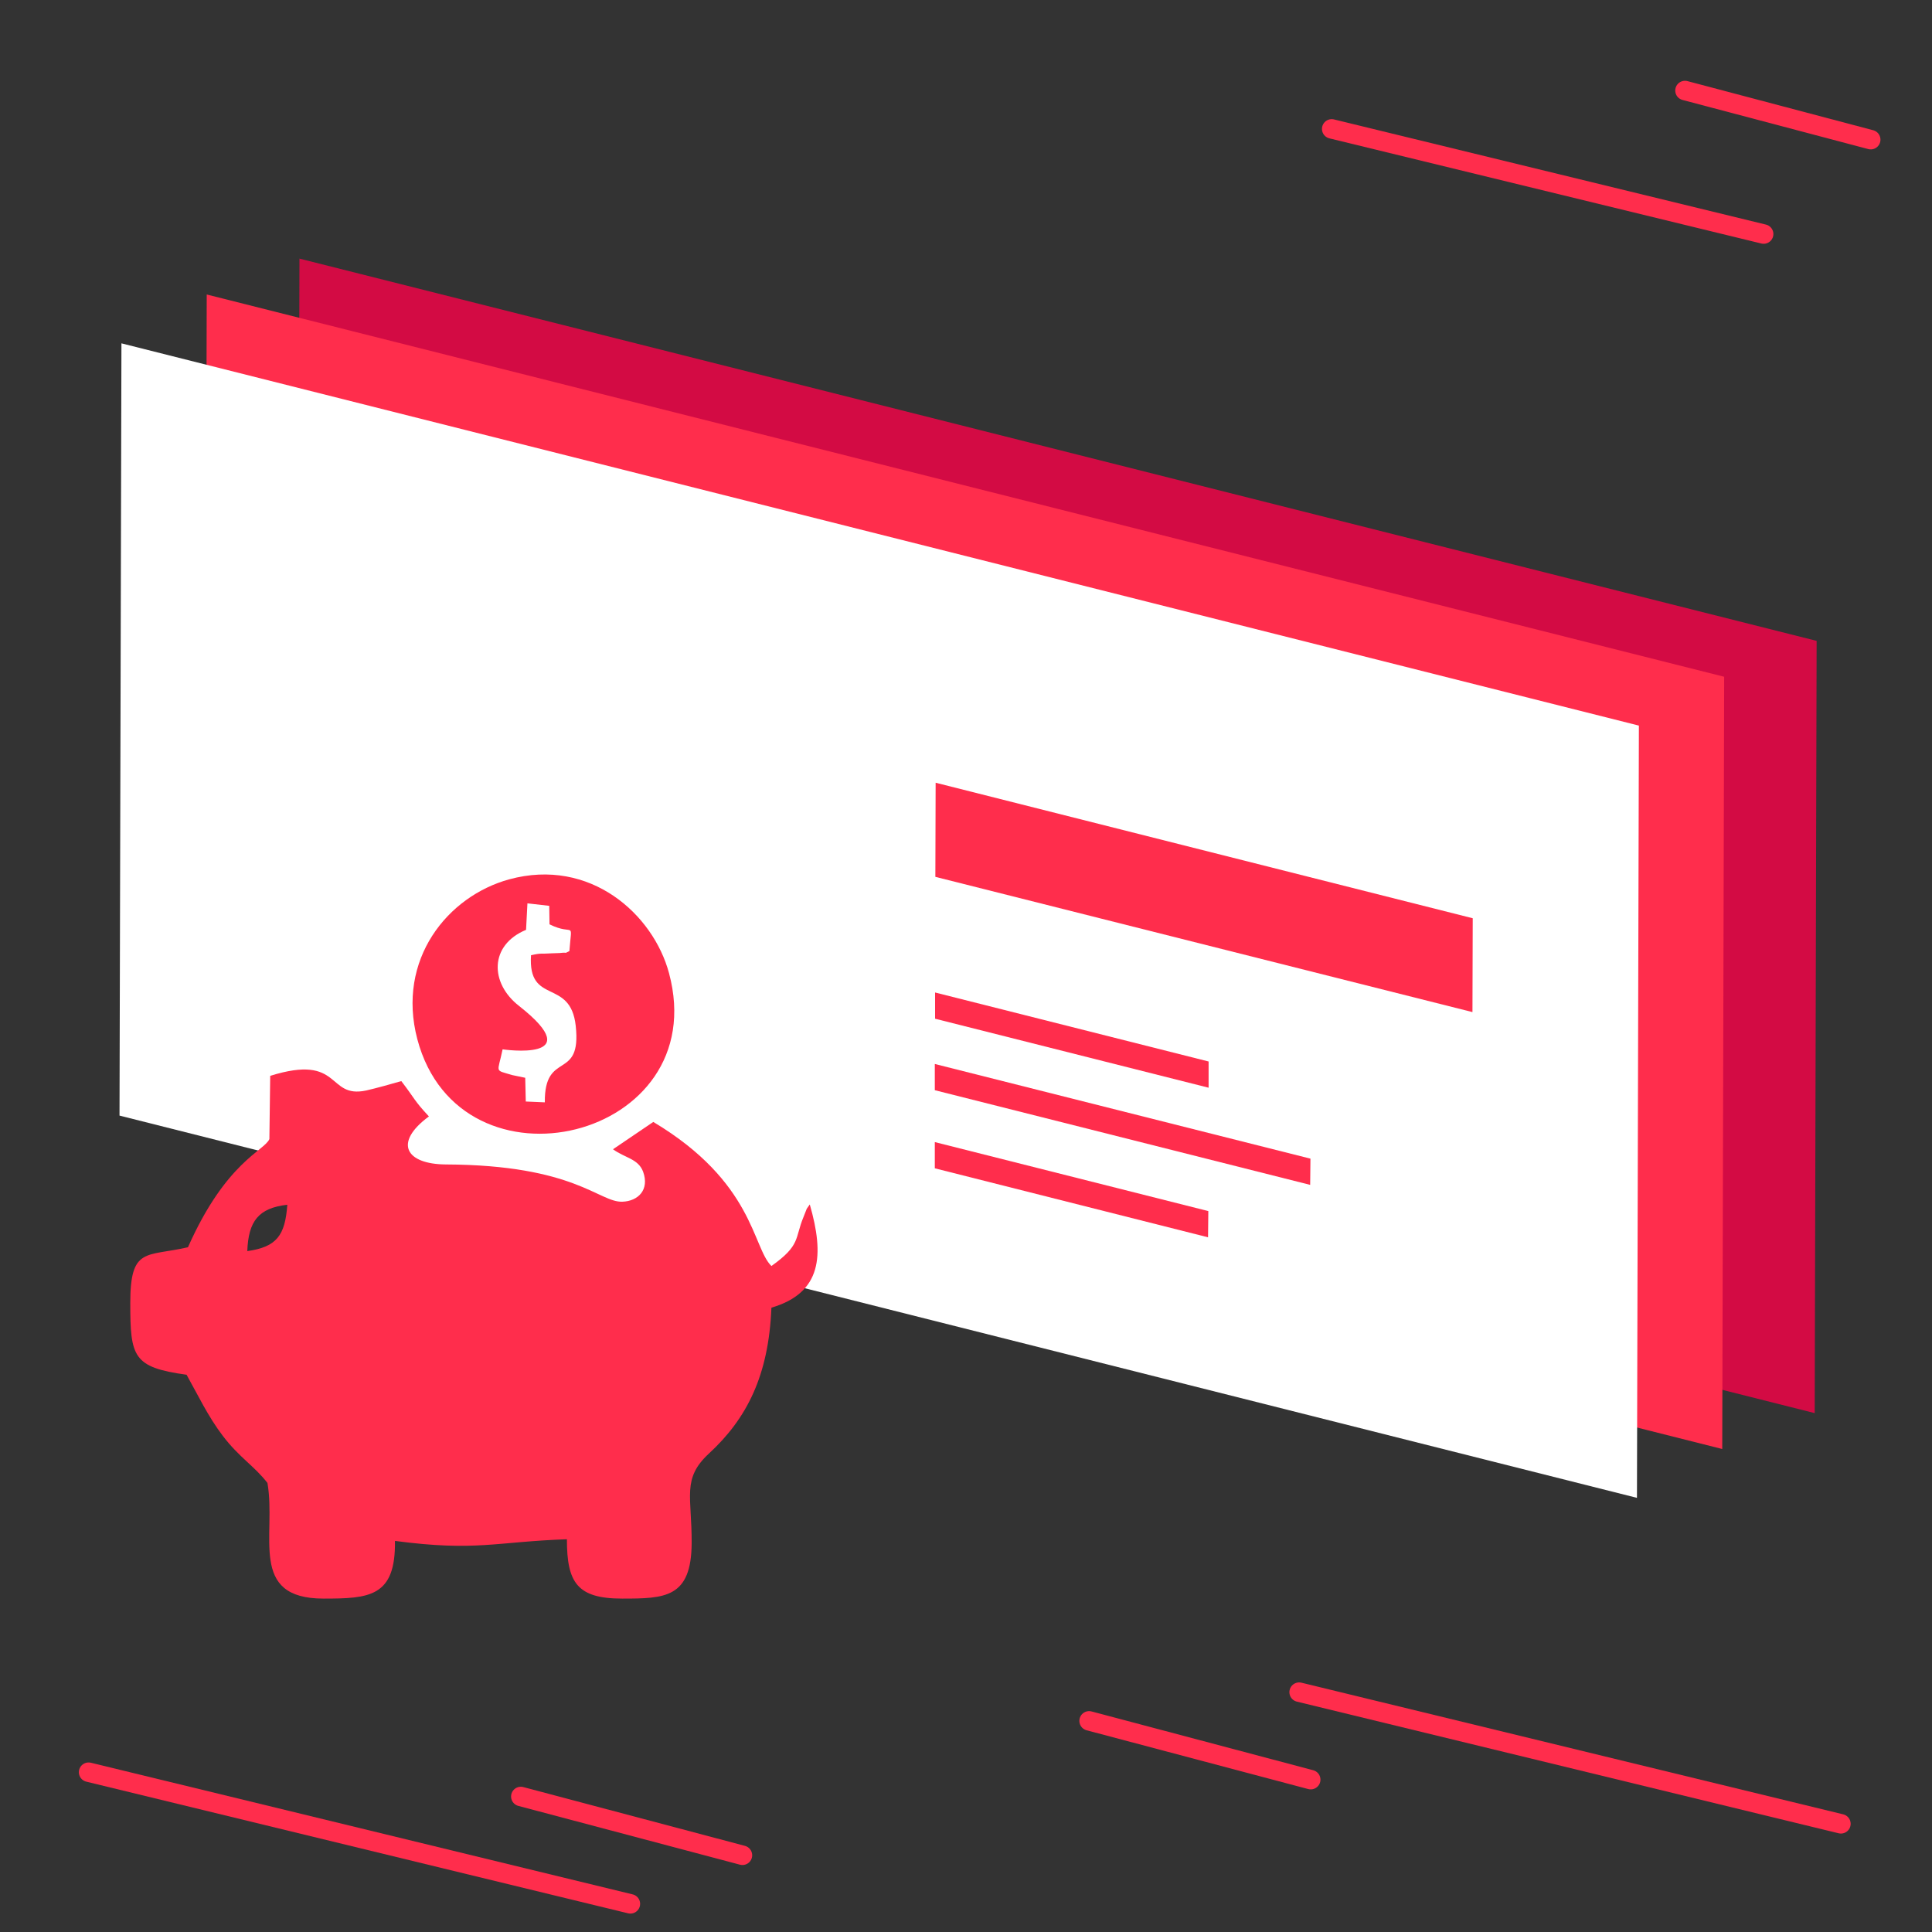
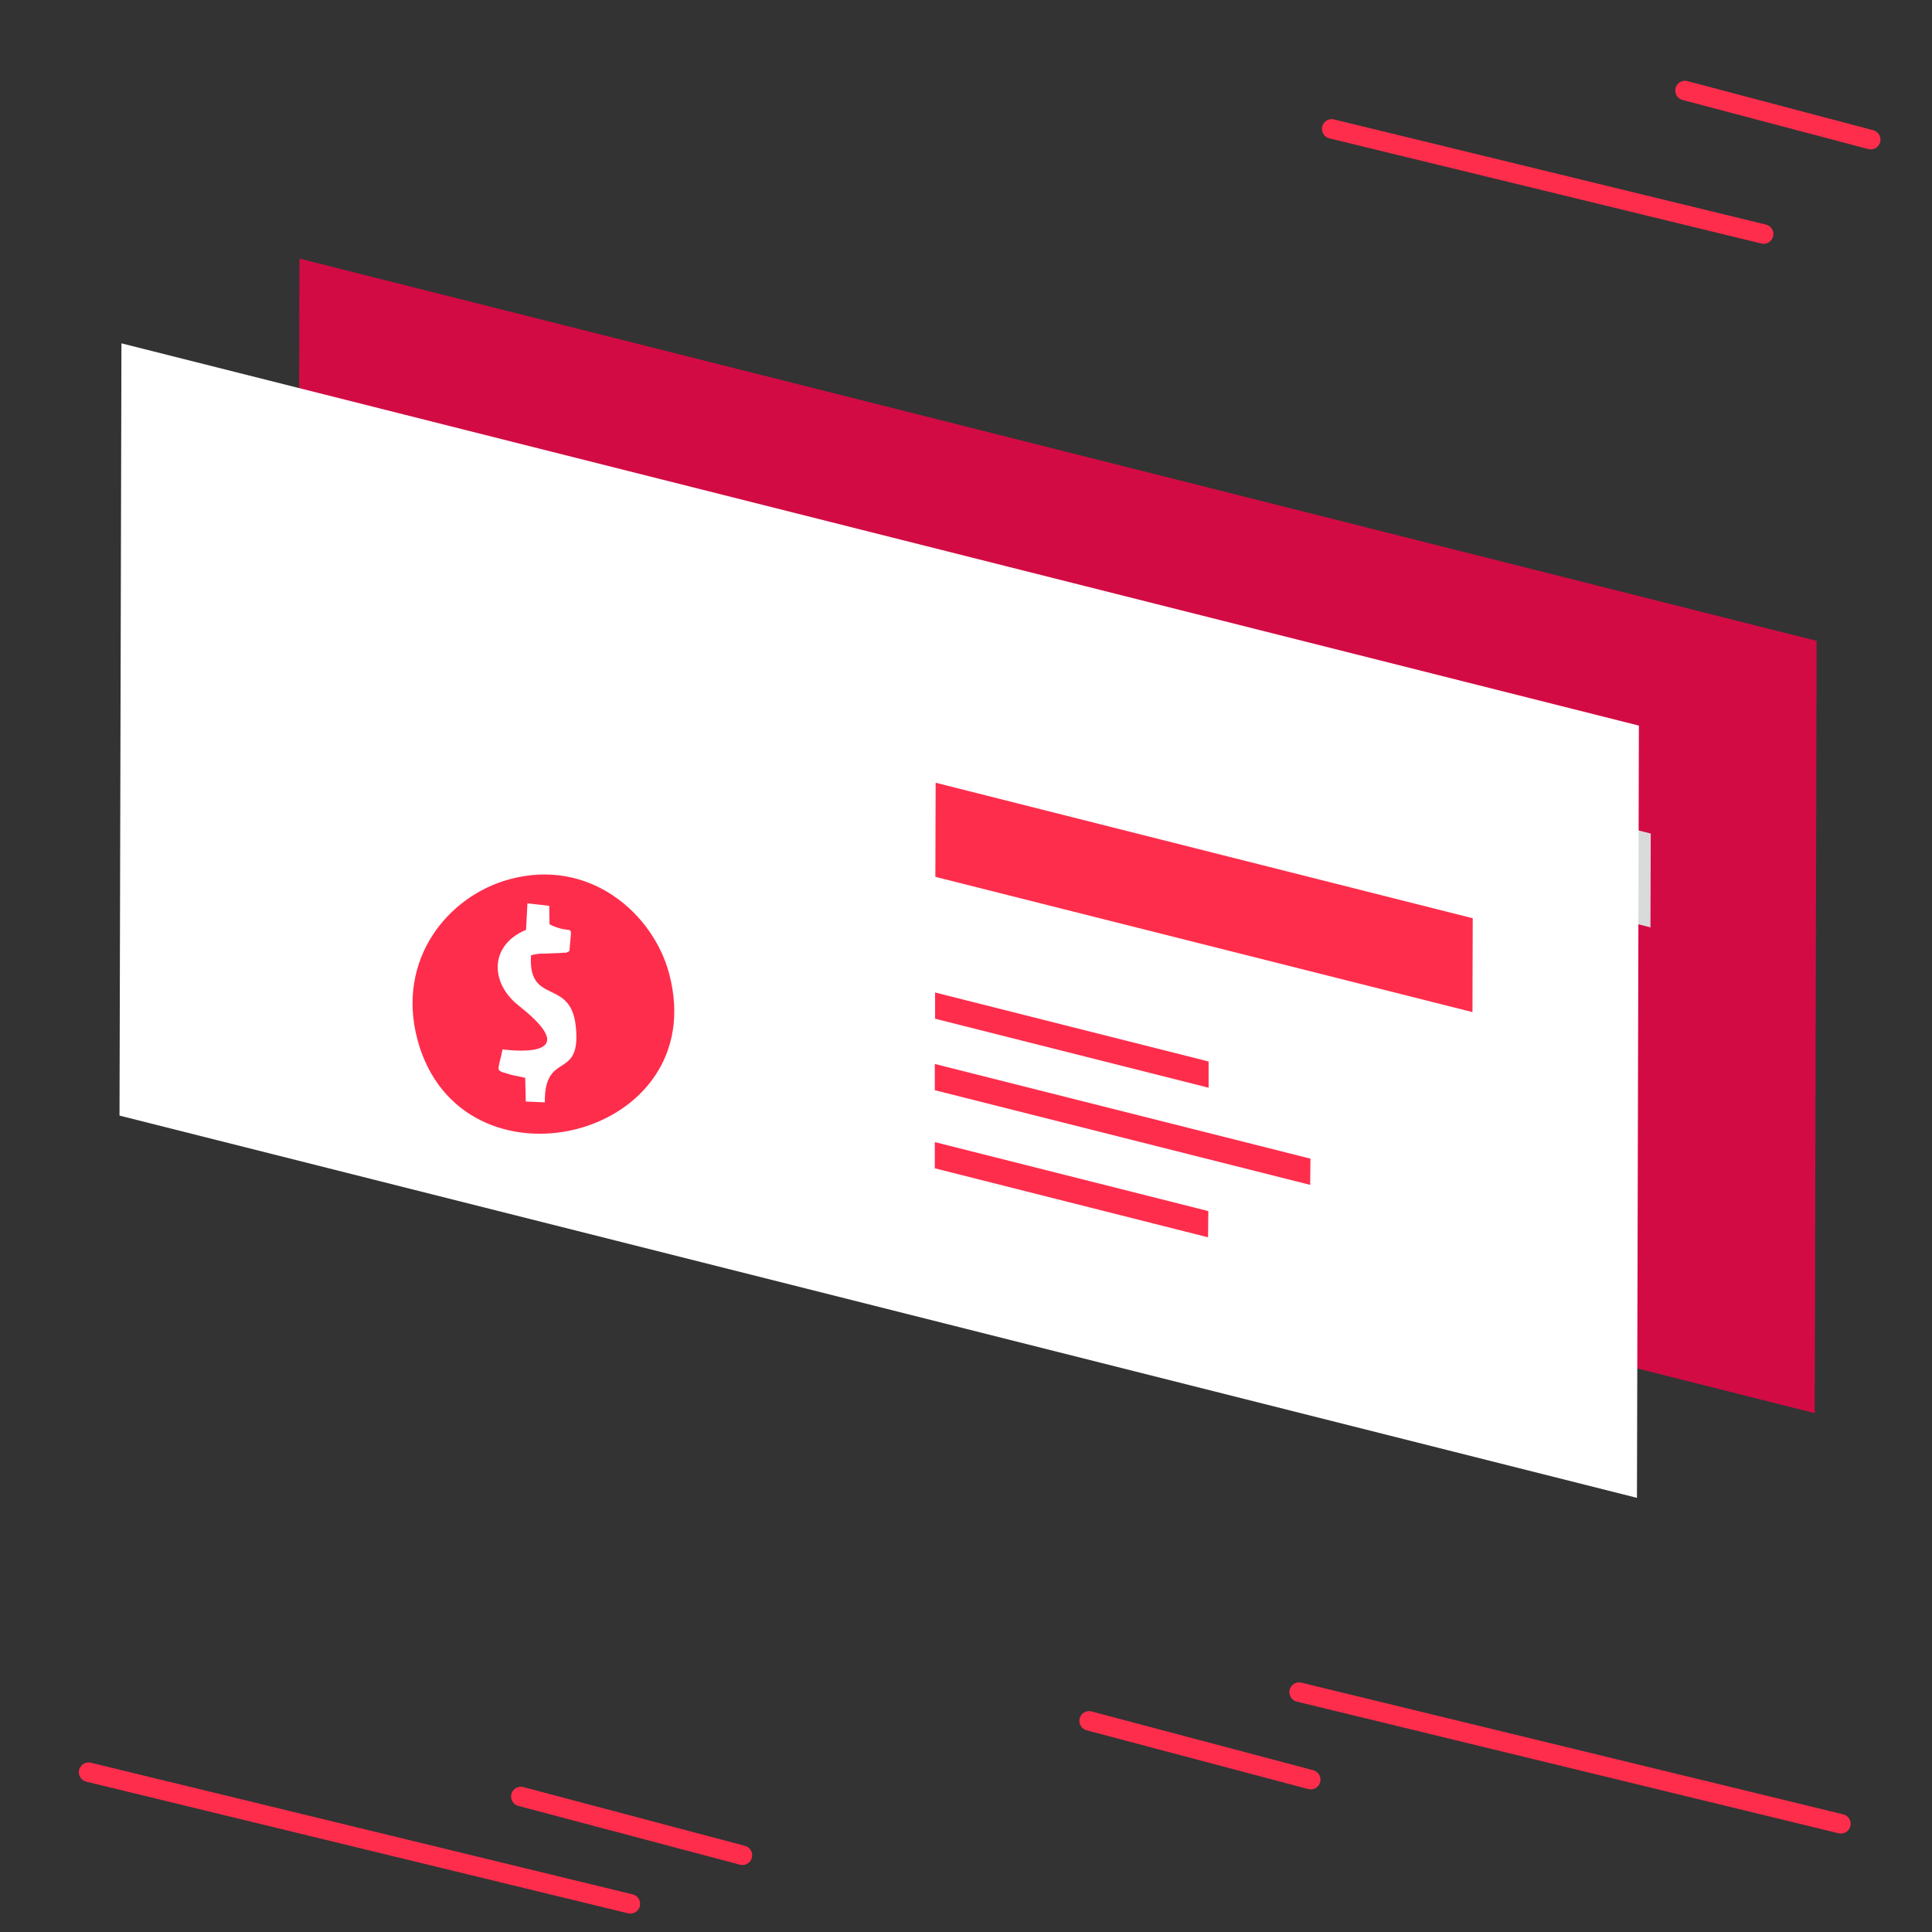
<svg xmlns="http://www.w3.org/2000/svg" xml:space="preserve" width="70mm" height="70mm" version="1.1" style="shape-rendering:geometricPrecision; text-rendering:geometricPrecision; image-rendering:optimizeQuality; fill-rule:evenodd; clip-rule:evenodd" viewBox="0 0 7000 7000">
  <rect x="0" y="0" width="7000" height="7000" fill="#333333" stroke="none" />
  <defs>
    <style type="text/css">
   
    .str0 {stroke:#FF2D4C;stroke-width:70.56;stroke-linecap:round}
    .fil0 {fill:none;fill-rule:nonzero}
    .fil2 {fill:#D9DADA}
    .fil5 {fill:#FF2D4C}
    .fil3 {fill:#D9DADA;fill-rule:nonzero}
    .fil1 {fill:#D30B44;fill-rule:nonzero}
    .fil7 {fill:#FF2D4C;fill-rule:nonzero}
    .fil4 {fill:#FF2D4C;fill-rule:nonzero}
    .fil6 {fill:white;fill-rule:nonzero}
   
  </style>
  </defs>
  <g id="Слой_x0020_1">
    <g id="_2272490874480">
      <line class="fil0 str0" x1="4707" y1="6131" x2="6670" y2="6608" />
      <line class="fil0 str0" x1="3946" y1="6235" x2="4749" y2="6448" />
      <line class="fil0 str0" x1="4825" y1="467" x2="6390" y2="848" />
      <line class="fil0 str0" x1="6105" y1="328" x2="6778" y2="506" />
      <line class="fil0 str0" x1="1887" y1="6509" x2="2690" y2="6722" />
      <line class="fil0 str0" x1="321" y1="6421" x2="2284" y2="6898" />
      <g>
        <polygon class="fil1" points="6575,5120 1078,3735 1085,937 6582,2322 " />
        <g>
          <polygon class="fil2" points="2542,1976 2652,2200 2764,2424 2541,2367 " />
          <polygon class="fil2" points="2541,1976 1897,3235 3347,3601 3446,3799 2537,3570 1629,3341 " />
-           <polygon class="fil2" points="2542,1976 2144,2973 3164,3230 3240,3383 2539,3206 2027,3078 " />
          <polygon class="fil2" points="2542,1976 2311,2753 3015,2931 3073,3047 2539,2912 2237,2836 " />
          <polygon class="fil2" points="2541,1976 2435,2564 2890,2679 2933,2765 2539,2665 2380,2625 " />
          <polygon class="fil2" points="2542,1976 2513,2394 2783,2462 2812,2521 2540,2452 2480,2437 " />
        </g>
        <polygon class="fil3" points="5980,3360 4034,2870 4035,2529 5981,3020 " />
        <polygon class="fil3" points="5023,3634 4032,3384 4033,3289 5024,3539 " />
        <polygon class="fil3" points="5392,3986 4032,3643 4032,3548 5392,3891 " />
        <polygon class="fil3" points="5022,4176 4031,3926 4031,3831 5022,4081 " />
      </g>
      <g>
-         <polygon class="fil4" points="6240,5250 742,3865 749,1067 6247,2452 " />
        <g>
          <polygon class="fil5" points="2206,2106 2317,2329 2428,2553 2205,2497 " />
          <polygon class="fil5" points="2206,2106 1561,3365 3012,3731 3110,3929 2201,3700 1294,3471 " />
          <polygon class="fil5" points="2206,2106 1808,3103 2828,3360 2904,3513 2203,3336 1692,3207 " />
          <polygon class="fil5" points="2206,2106 1976,2883 2679,3061 2737,3177 2203,3042 1901,2966 " />
          <polygon class="fil5" points="2206,2106 2100,2694 2554,2809 2597,2894 2204,2795 2044,2755 " />
          <polygon class="fil5" points="2206,2106 2177,2524 2447,2592 2476,2651 2205,2582 2144,2567 " />
        </g>
        <polygon class="fil4" points="5644,3490 3698,3000 3699,2659 5645,3150 " />
        <polygon class="fil4" points="4688,3763 3697,3514 3697,3419 4688,3668 " />
        <polygon class="fil4" points="5056,4116 3696,3773 3696,3678 5057,4021 " />
        <polygon class="fil4" points="4686,4306 3695,4056 3696,3961 4687,4211 " />
      </g>
      <g>
        <polygon class="fil6" points="5931,5427 433,4042 440,1244 5938,2629 " />
        <polygon class="fil7" points="5335,3667 3389,3177 3390,2836 5336,3327 " />
        <polygon class="fil7" points="4379,3941 3388,3691 3388,3596 4379,3846 " />
        <polygon class="fil7" points="4747,4293 3387,3950 3387,3855 4748,4198 " />
        <polygon class="fil7" points="4377,4483 3387,4233 3387,4138 4378,4388 " />
      </g>
      <g>
-         <path class="fil5" d="M896 4533c4,-108 40,-156 145,-168 -8,112 -39,153 -145,168zm1325 -369c44,32 91,34 109,81 24,66 -18,107 -75,109 -85,3 -171,-133 -640,-135 -144,-1 -191,-78 -61,-174 -55,-59 -50,-63 -100,-128 -34,10 -92,26 -127,34 -145,31 -86,-135 -348,-53l-3 229c-18,43 -157,81 -295,392 -152,35 -209,-2 -209,202 0,196 10,233 204,260 41,73 77,150 131,221 60,79 114,109 162,171 33,189 -71,419 203,419 166,0 262,-6 259,-209 295,39 365,3 623,-6 0,157 37,215 200,215 155,0 251,-2 252,-201 1,-169 -36,-233 62,-324 138,-127 217,-283 227,-529 183,-54 192,-190 139,-374 -17,25 -5,2 -23,46 -32,77 -9,101 -116,177 -69,-67 -63,-304 -428,-522l-146 99z" />
        <path class="fil5" d="M1855 3895c-65,-20 -52,-5 -34,-93 1,0 319,47 60,-157 -107,-83 -108,-221 25,-276l5 -96 79 9 1 67c91,45 81,-20 72,97 -23,11 -1,3 -35,7 -5,0 -22,1 -28,1 -42,3 -37,-2 -76,7 -12,183 143,81 162,256 22,202 -114,86 -112,277l-69 -3 -2 -86 -48 -10zm-10 -709c-223,61 -409,290 -333,579 155,586 1074,364 912,-239 -57,-213 -285,-420 -579,-340z" />
      </g>
    </g>
  </g>
</svg>